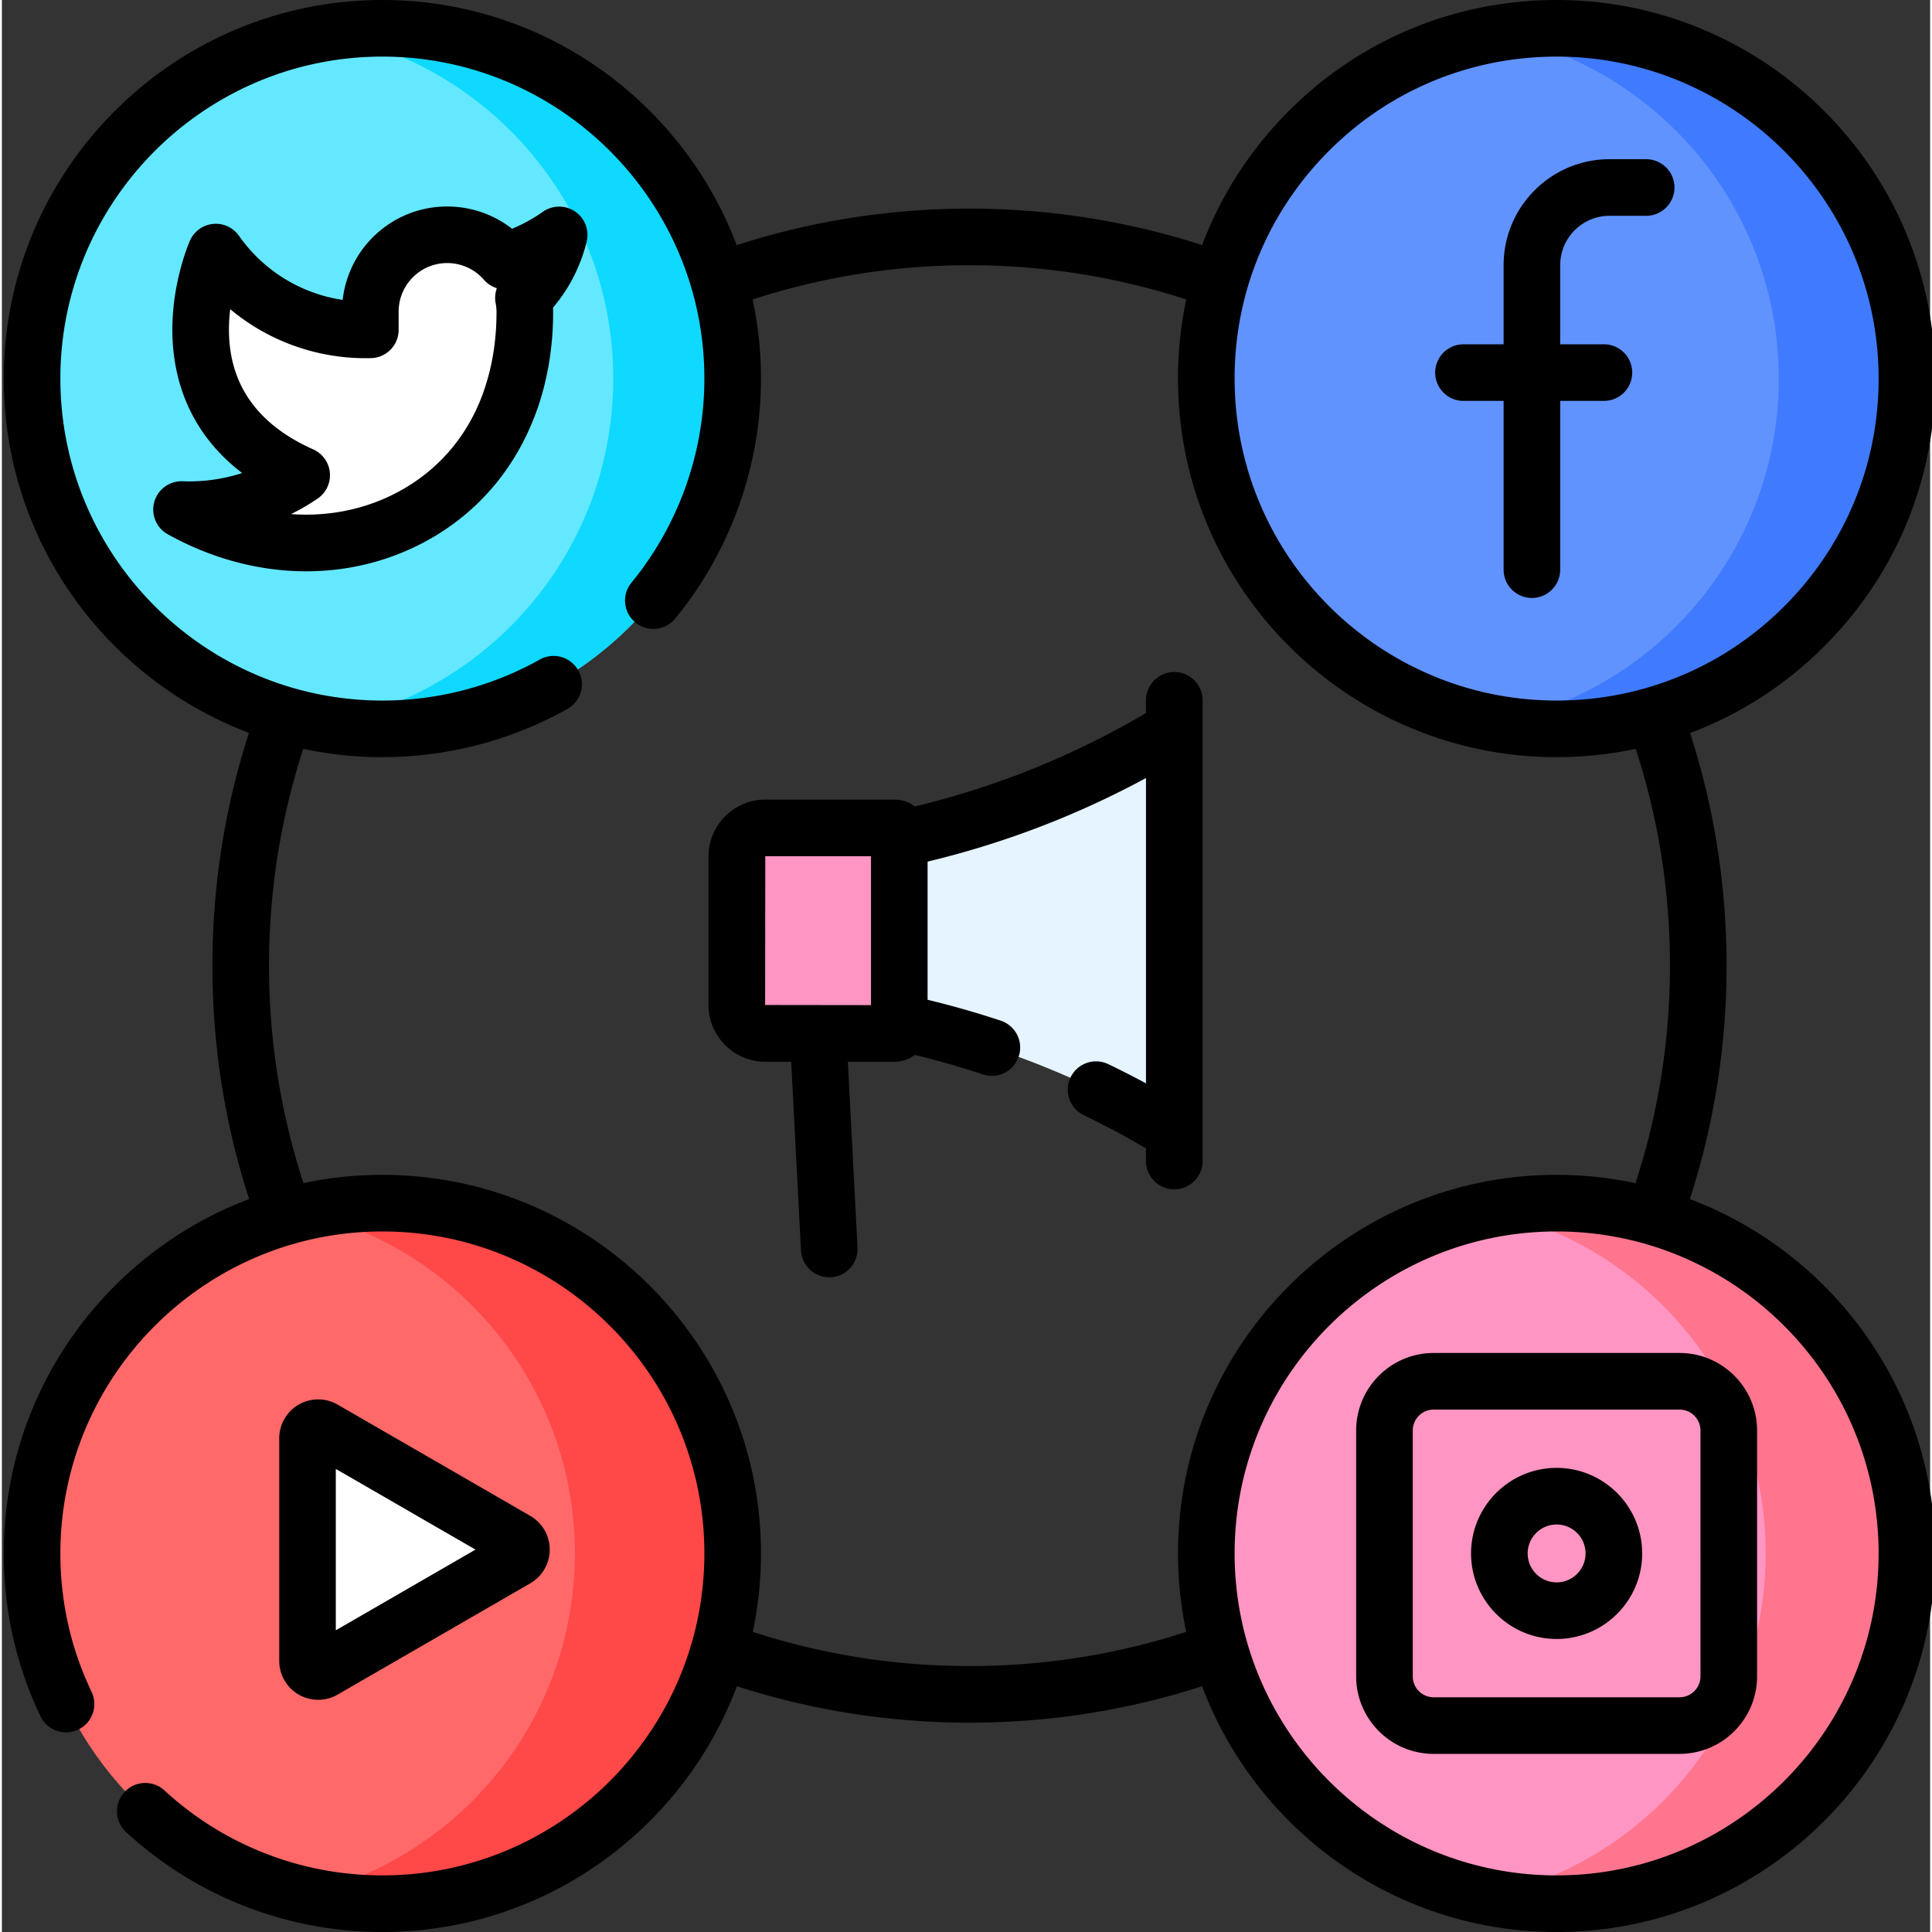
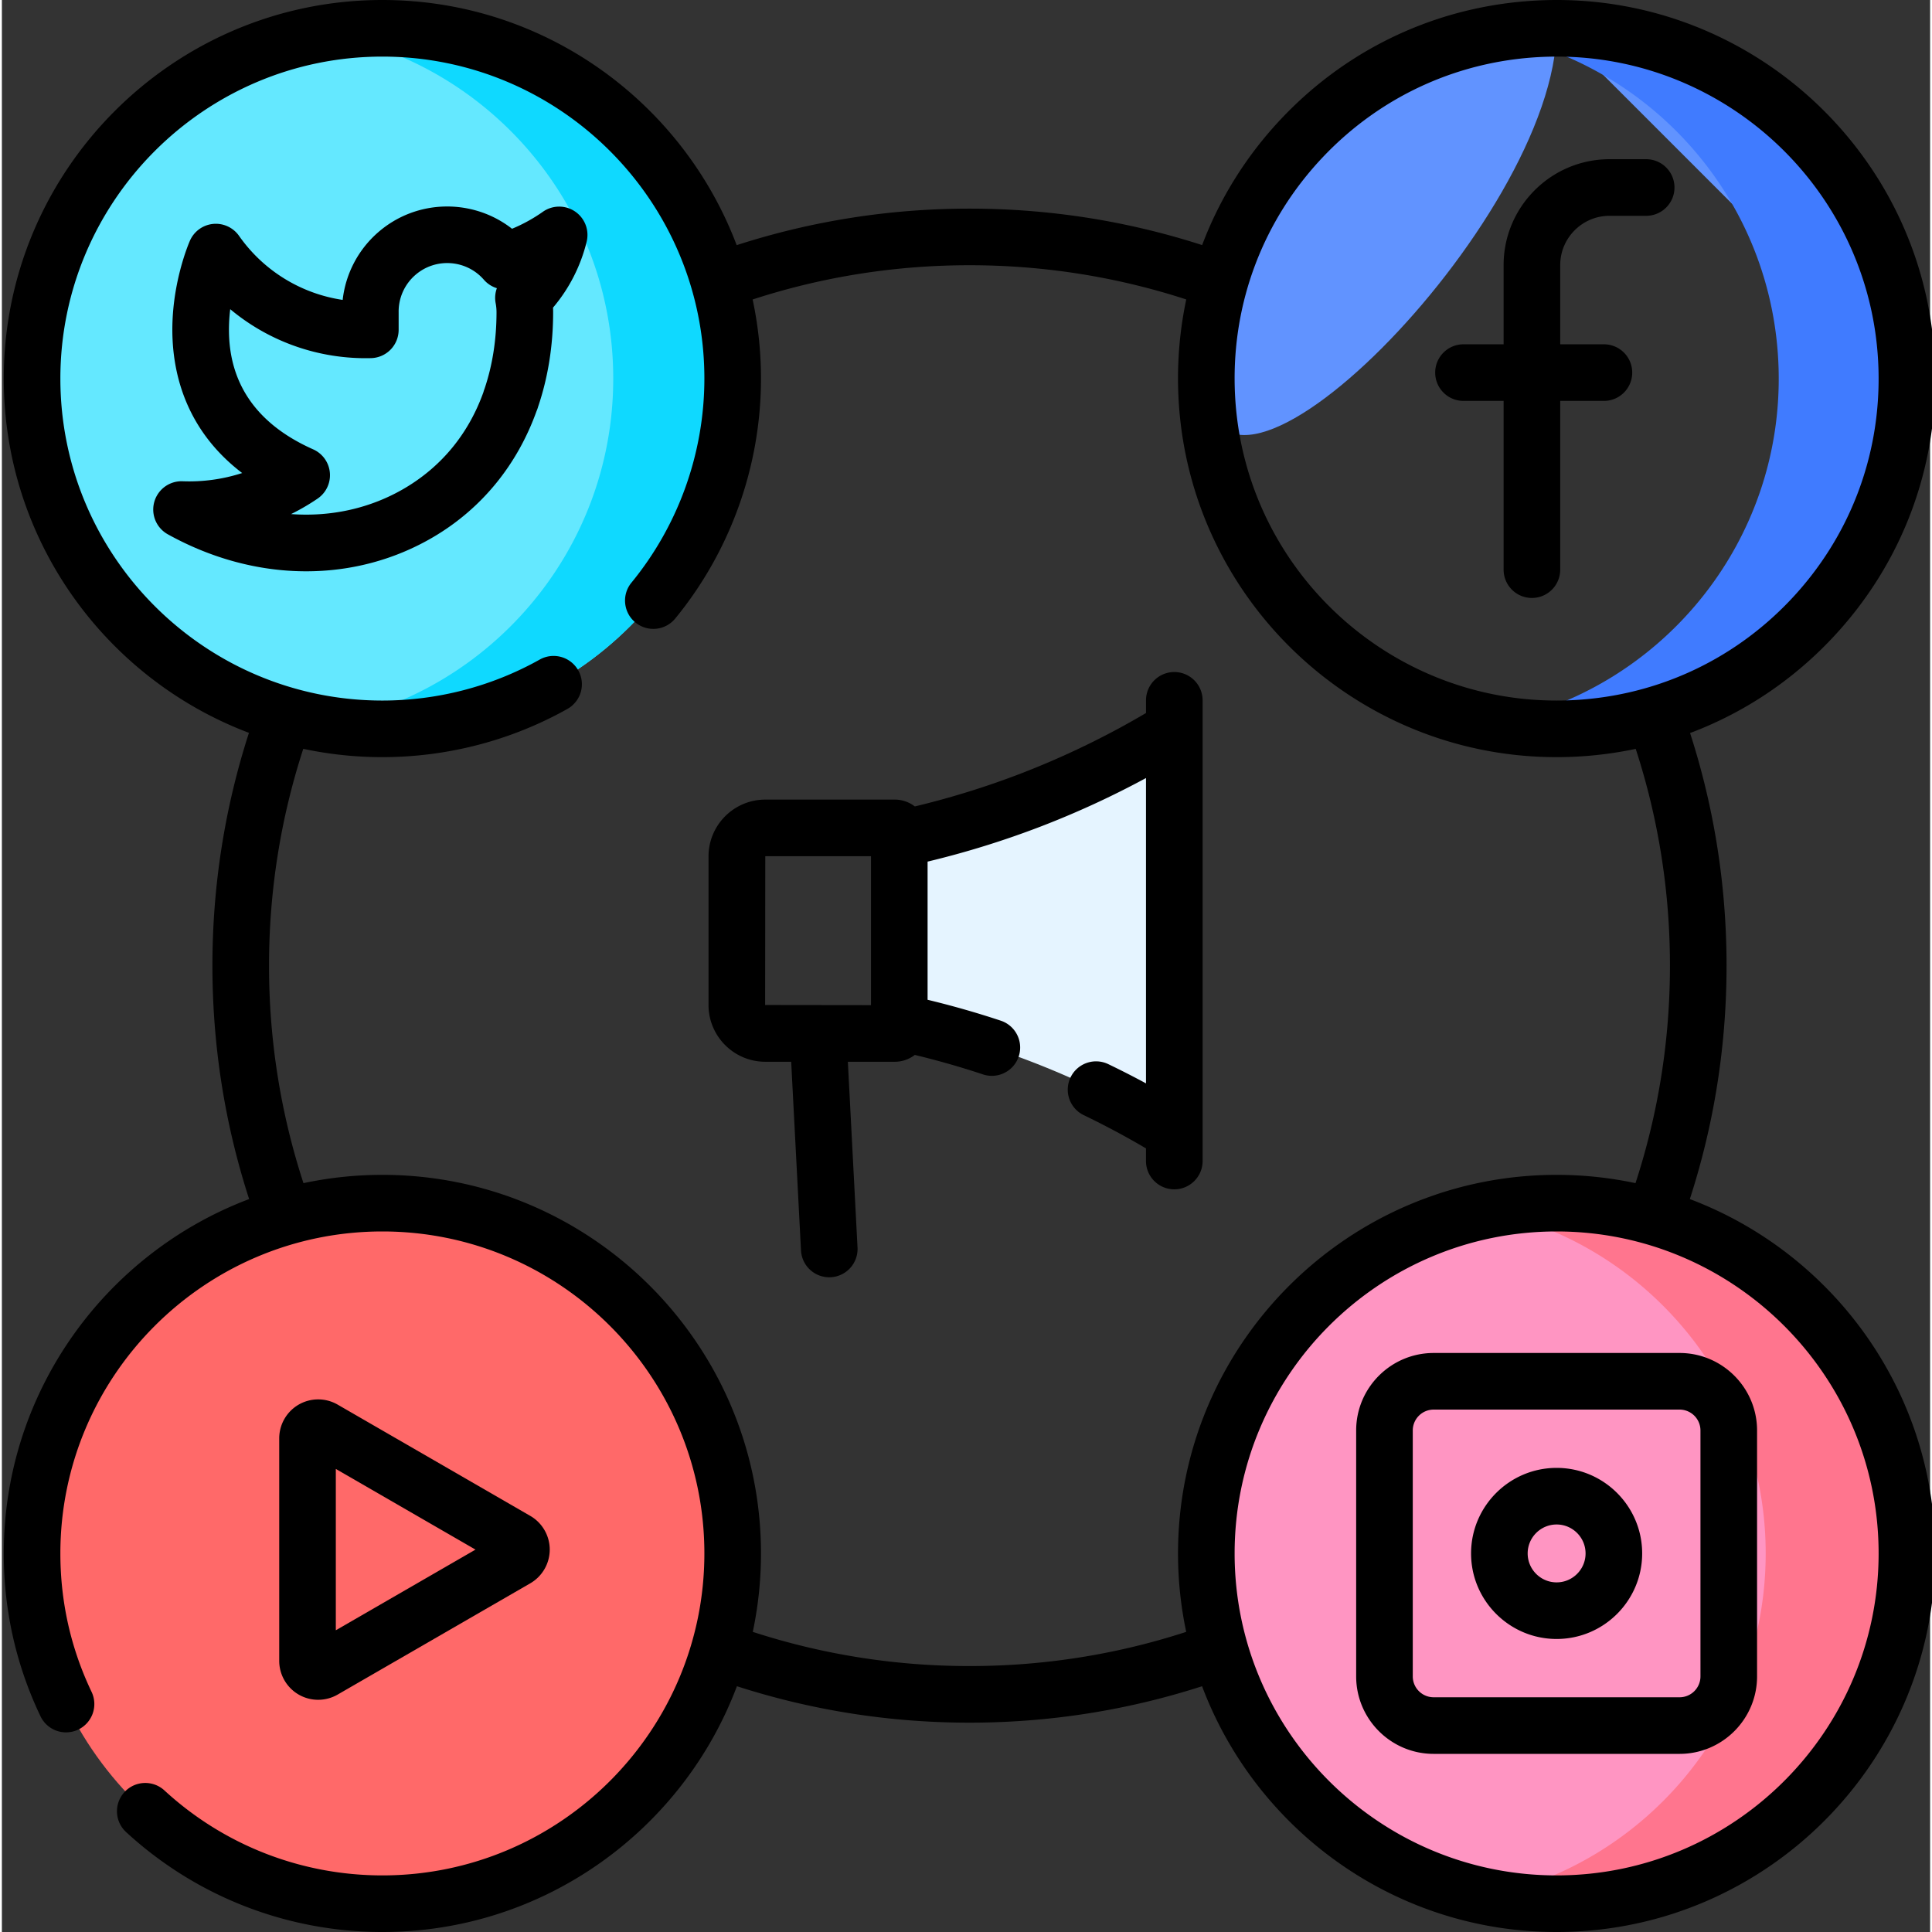
<svg xmlns="http://www.w3.org/2000/svg" version="1.1" width="512" height="512" x="0" y="0" viewBox="0 0 511 511.999" style="enable-background:new 0 0 512 512" xml:space="preserve">
  <rect x="0" y="0" width="511" height="511.999" fill="#333333" stroke="none" />
  <g>
    <path fill="#64E8FF" d="M193.668 100.328c0-51.27-41.563-92.828-92.836-92.828C49.562 7.5 8 49.059 8 100.328c0 51.266 41.563 92.824 92.832 92.824 51.273 0 92.836-41.558 92.836-92.824zm0 0" opacity="1" data-original="#64e8ff" />
    <path fill="#0FD9FF" d="M100.832 7.5a93.49 93.49 0 0 0-15.824 1.348c43.73 7.511 77.008 45.609 77.008 91.48s-33.278 83.965-77.008 91.477a93.49 93.49 0 0 0 15.824 1.347c51.273 0 92.836-41.558 92.836-92.824 0-51.27-41.563-92.828-92.836-92.828zm0 0" opacity="1" data-original="#0fd9ff" />
-     <path fill="#6193FF" d="M504.852 100.328c0-51.27-41.563-92.828-92.832-92.828s-92.832 41.559-92.832 92.828c0 51.266 41.562 92.824 92.832 92.824s92.832-41.558 92.832-92.824zm0 0" opacity="1" data-original="#6193ff" />
+     <path fill="#6193FF" d="M504.852 100.328c0-51.27-41.563-92.828-92.832-92.828s-92.832 41.559-92.832 92.828s92.832-41.558 92.832-92.824zm0 0" opacity="1" data-original="#6193ff" />
    <path fill="#407BFF" d="M504.816 97.668c-1.468-51.246-44.203-91.598-95.453-90.129a93.77 93.77 0 0 0-14.324 1.516c42.098 7.793 74.527 44.09 75.805 88.613 1.328 46.363-31.582 85.758-75.813 93.93a92.995 92.995 0 0 0 19.645 1.515c51.25-1.465 91.605-44.199 90.14-95.445zm0 0" opacity="1" data-original="#407bff" />
    <path fill="#FF6969" d="M193.668 411.676c0-51.27-41.563-92.828-92.836-92.828C49.562 318.848 8 360.406 8 411.676 8 462.94 49.563 504.5 100.832 504.5c51.273 0 92.836-41.559 92.836-92.824zm0 0" opacity="1" data-original="#ff6969" />
-     <path fill="#FF4848" d="M100.832 318.848c-7.187 0-14.187.816-20.906 2.367 41.199 9.48 71.922 46.383 71.922 90.46 0 44.075-30.723 80.977-71.922 90.462a93.103 93.103 0 0 0 20.906 2.363c51.273 0 92.836-41.559 92.836-92.824 0-51.27-41.563-92.828-92.836-92.828zm0 0" opacity="1" data-original="#ff4848" />
    <path fill="#FF95C2" d="M504.852 411.676c0-51.27-41.563-92.828-92.832-92.828s-92.832 41.558-92.832 92.828c0 51.265 41.562 92.824 92.832 92.824s92.832-41.559 92.832-92.824zm0 0" opacity="1" data-original="#ff95c2" />
    <path fill="#FF758E" d="M412.02 318.848c-6.41 0-12.668.648-18.711 1.886 42.3 8.657 74.117 46.082 74.117 90.942 0 44.855-31.817 82.281-74.121 90.937a93.203 93.203 0 0 0 18.715 1.887c51.27 0 92.832-41.559 92.832-92.824s-41.563-92.828-92.832-92.828zm0 0" opacity="1" data-original="#ff758e" />
-     <path fill="#FFFFFF" d="M144.707 64.2a49.74 49.74 0 0 1-11.309 5.015c-7.386-8.492-20.257-9.39-28.75-2.004a20.368 20.368 0 0 0-7.003 15.648v4.551a48.494 48.494 0 0 1-39.532-18.7c-.64-.823-1.941-.616-2.285.368-3.09 8.848-11.535 41.238 23.617 56.86a52.92 52.92 0 0 1-26.488 9.039c-1.383.085-1.75 1.949-.492 2.527 39.93 18.445 86.117-4.524 86.117-54.777a20.423 20.423 0 0 0-.363-3.778 35.053 35.053 0 0 0 8.402-13.164c.418-1.156-.863-2.222-1.914-1.586zM80.996 410.656v-29.484c0-2.172 2.352-3.527 4.23-2.442l25.528 14.743 25.523 14.746c1.88 1.086 1.88 3.797 0 4.883l-25.523 14.746-25.527 14.742c-1.88 1.086-4.23-.274-4.23-2.445zm0 0" opacity="1" data-original="#ffffff" />
-     <path fill="#FF95C2" d="M236.648 273.879h-34.34a7.543 7.543 0 0 1-7.542-7.543v-39.39a7.543 7.543 0 0 1 7.543-7.544h34.34c.648 0 1.175.528 1.175 1.176v52.125c0 .649-.527 1.176-1.176 1.176zm0 0" opacity="1" data-original="#ff95c2" />
    <path fill="#E5F4FF" d="M310.703 300.074a232.99 232.99 0 0 0-38.09-18.797 233.52 233.52 0 0 0-34.789-10.343v-48.586a231.255 231.255 0 0 0 34.969-10.38 231.084 231.084 0 0 0 37.91-18.761zm0 0" opacity="1" data-original="#e5f4ff" />
    <path d="M447.324 317.766c6.453-19.918 9.73-40.692 9.73-61.86 0-21.09-3.253-41.789-9.667-61.644 14.105-5.297 26.93-13.778 37.578-25.055 18.402-19.48 28.113-44.965 27.348-71.75-1.586-55.3-47.86-98.992-103.168-97.414-26.79.766-51.672 11.918-70.075 31.402-9.293 9.84-16.363 21.211-20.992 33.508-19.86-6.41-40.558-9.664-61.656-9.664-21.11 0-41.824 3.262-61.695 9.68C180.395 27.043 143.715 0 100.832 0 45.508 0 .5 45.008.5 100.328c0 42.879 27.047 79.555 64.973 93.883-6.422 19.875-9.68 40.59-9.68 61.695 0 21.168 3.277 41.942 9.73 61.86C27.57 332.082.5 368.773.5 411.672c0 15.101 3.273 29.621 9.73 43.152a7.5 7.5 0 0 0 10 3.54 7.507 7.507 0 0 0 3.54-10c-5.489-11.5-8.27-23.844-8.27-36.692 0-47.047 38.281-85.324 85.332-85.324 47.055 0 85.336 38.277 85.336 85.324 0 47.05-38.281 85.328-85.336 85.328-21.46 0-41.973-7.996-57.754-22.516-3.05-2.804-7.797-2.605-10.598.442a7.498 7.498 0 0 0 .442 10.597C51.48 502.598 75.598 512 100.832 512c42.945 0 79.672-27.125 93.957-65.137 19.848 6.407 40.543 9.66 61.633 9.66 21.094 0 41.793-3.253 61.64-9.656C332.349 484.88 369.075 512 412.02 512c55.324 0 100.332-45.008 100.332-100.328 0-42.899-27.07-79.594-65.028-93.906zM349.977 41.742c15.648-16.57 36.816-26.054 59.601-26.707a87.263 87.263 0 0 1 2.477-.035c45.93 0 83.941 36.684 85.261 82.883.653 22.781-7.605 44.453-23.253 61.027-15.649 16.57-36.817 26.055-59.602 26.707a87.47 87.47 0 0 1-2.477.035c-45.93 0-83.941-36.683-85.261-82.882-.657-22.782 7.605-44.457 23.254-61.028zm-93.555 399.781c-19.66 0-38.945-3.054-57.426-9.062a100.434 100.434 0 0 0 2.172-20.785c0-55.32-45.012-100.328-100.336-100.328-7.168 0-14.16.761-20.906 2.199-6.059-18.55-9.133-37.906-9.133-57.64 0-19.669 3.059-38.966 9.078-57.462a100.45 100.45 0 0 0 20.961 2.207c17.188 0 34.145-4.418 49.047-12.785a7.501 7.501 0 0 0 2.867-10.21 7.501 7.501 0 0 0-10.21-2.868c-12.665 7.106-27.087 10.863-41.704 10.863-47.055 0-85.332-38.277-85.332-85.324C15.5 53.278 53.781 15 100.832 15c47.055 0 85.336 38.277 85.336 85.328 0 19.684-6.863 38.887-19.324 54.078-2.63 3.2-2.16 7.926 1.043 10.555a7.501 7.501 0 0 0 10.554-1.043c14.653-17.863 22.727-40.45 22.727-63.594 0-7.183-.77-14.195-2.211-20.957 18.496-6.02 37.793-9.078 57.465-9.078 19.668 0 38.957 3.055 57.445 9.066a101.274 101.274 0 0 0-2.14 23.844c1.558 54.324 46.246 97.457 100.253 97.453a101.432 101.432 0 0 0 21-2.195c6.016 18.492 9.075 37.785 9.075 57.45 0 19.734-3.078 39.09-9.133 57.636a100.208 100.208 0 0 0-20.902-2.195c-55.325 0-100.332 45.004-100.332 100.324 0 7.125.75 14.078 2.171 20.789-18.484 6.012-37.77 9.062-57.437 9.062zM412.02 497c-47.055 0-85.332-38.277-85.332-85.324 0-47.051 38.277-85.328 85.332-85.328 47.054 0 85.332 38.277 85.332 85.328 0 47.047-38.278 85.324-85.332 85.324zm0 0" fill="#000000" opacity="1" data-original="#000000" />
    <path d="M151.902 56.055a7.497 7.497 0 0 0-8.543.074 42.197 42.197 0 0 1-8.164 4.496c-10.304-8.063-25.238-7.969-35.468.926a27.838 27.838 0 0 0-9.415 17.926A40.887 40.887 0 0 1 62.84 62.492a7.513 7.513 0 0 0-6.863-3.152 7.5 7.5 0 0 0-6.13 4.418c-.214.484-5.261 12.015-4.617 26.129.493 10.8 4.356 24.722 18.446 35.472a45.535 45.535 0 0 1-15.774 2.18 7.502 7.502 0 0 0-3.941 14.05c11.766 6.536 24.371 9.81 36.687 9.81 11.832 0 23.395-3.024 33.684-9.075 12.902-7.59 22.277-19.21 27.367-33.402.16-.36.293-.734.399-1.121 2.617-7.707 3.988-16.149 3.988-25.102 0-.39-.012-.785-.027-1.176a42.665 42.665 0 0 0 8.914-17.492 7.51 7.51 0 0 0-3.07-7.976zm-45.175 73.34c-9.07 5.335-19.48 7.613-30.09 6.843a59.228 59.228 0 0 0 7.023-4.097 7.5 7.5 0 0 0-1.168-13.059C68.488 112.855 61 102.961 60.238 89.664a43.31 43.31 0 0 1 .274-7.727c10.316 8.622 23.531 13.32 37.324 12.97a7.504 7.504 0 0 0 7.309-7.5v-4.649a12.836 12.836 0 0 1 4.425-9.887c5.36-4.66 13.508-4.094 18.168 1.266a7.49 7.49 0 0 0 3.438 2.238 7.475 7.475 0 0 0-.32 3.98c.148.786.226 1.59.226 2.368 0 7.351-1.094 14.156-3.176 20.312a7.324 7.324 0 0 0-.285.871c-3.894 10.903-10.984 19.656-20.894 25.489zM387.34 106.242h10.633v44.723a7.5 7.5 0 1 0 15 0v-44.723h11.582c4.14 0 7.5-3.36 7.5-7.5 0-4.14-3.36-7.5-7.5-7.5h-11.582V70.258c0-7.203 5.863-13.067 13.07-13.067h9.71c4.142 0 7.5-3.359 7.5-7.5a7.5 7.5 0 0 0-7.5-7.5h-9.71c-15.477 0-28.07 12.59-28.07 28.067v20.984H387.34c-4.14 0-7.5 3.36-7.5 7.5 0 4.14 3.36 7.5 7.5 7.5zM83.816 450.46c1.786 0 3.57-.46 5.16-1.378l51.051-29.488a10.345 10.345 0 0 0 5.16-8.938c0-3.672-1.976-7.097-5.16-8.933l-51.05-29.489a10.331 10.331 0 0 0-10.317 0 10.348 10.348 0 0 0-5.164 8.938v58.973c0 3.675 1.98 7.101 5.164 8.937a10.267 10.267 0 0 0 5.156 1.379zm4.68-61.179 37.016 21.38-37.016 21.378zM444.61 358.555h-65.18c-11.32 0-20.532 9.21-20.532 20.535v65.168c0 11.324 9.211 20.535 20.532 20.535h65.18c11.32 0 20.53-9.211 20.53-20.535V379.09c0-11.324-9.21-20.535-20.53-20.535zm5.53 85.703a5.537 5.537 0 0 1-5.53 5.535h-65.18a5.537 5.537 0 0 1-5.532-5.535V379.09a5.54 5.54 0 0 1 5.532-5.535h65.18a5.54 5.54 0 0 1 5.53 5.535zm0 0" fill="#000000" opacity="1" data-original="#000000" />
    <path d="M412.02 389.004c-12.5 0-22.672 10.172-22.672 22.672s10.172 22.668 22.672 22.668 22.671-10.168 22.671-22.668-10.171-22.672-22.671-22.672zm0 30.34c-4.23 0-7.672-3.442-7.672-7.668 0-4.23 3.441-7.672 7.672-7.672s7.671 3.441 7.671 7.672c0 4.226-3.441 7.668-7.671 7.668zM318.203 307.688V185.594a7.5 7.5 0 1 0-15 0v3.363a223.778 223.778 0 0 1-33.11 16.012 223.69 223.69 0 0 1-28.156 8.746 8.649 8.649 0 0 0-5.289-1.813h-34.34c-8.296 0-15.042 6.75-15.042 15.043v39.387c0 8.297 6.746 15.043 15.043 15.043h6.863l2.601 50.008a7.498 7.498 0 0 0 7.88 7.097 7.5 7.5 0 0 0 7.1-7.878l-2.562-49.227h12.457c1.989 0 3.82-.68 5.286-1.809a224.852 224.852 0 0 1 18.058 5.16 7.5 7.5 0 1 0 4.723-14.238 240.123 240.123 0 0 0-19.395-5.539v-36.613a239.201 239.201 0 0 0 30.164-9.371A239.128 239.128 0 0 0 303.2 206.19v80.914a237.638 237.638 0 0 0-9.984-5.093 7.494 7.494 0 0 0-10.008 3.508 7.5 7.5 0 0 0 3.508 10.011 227.102 227.102 0 0 1 16.484 8.805v3.348c0 4.144 3.36 7.5 7.5 7.5s7.504-3.356 7.504-7.497zm-115.937-41.352.043-39.434h28.015v39.47zm0 0" fill="#000000" opacity="1" data-original="#000000" />
  </g>
</svg>